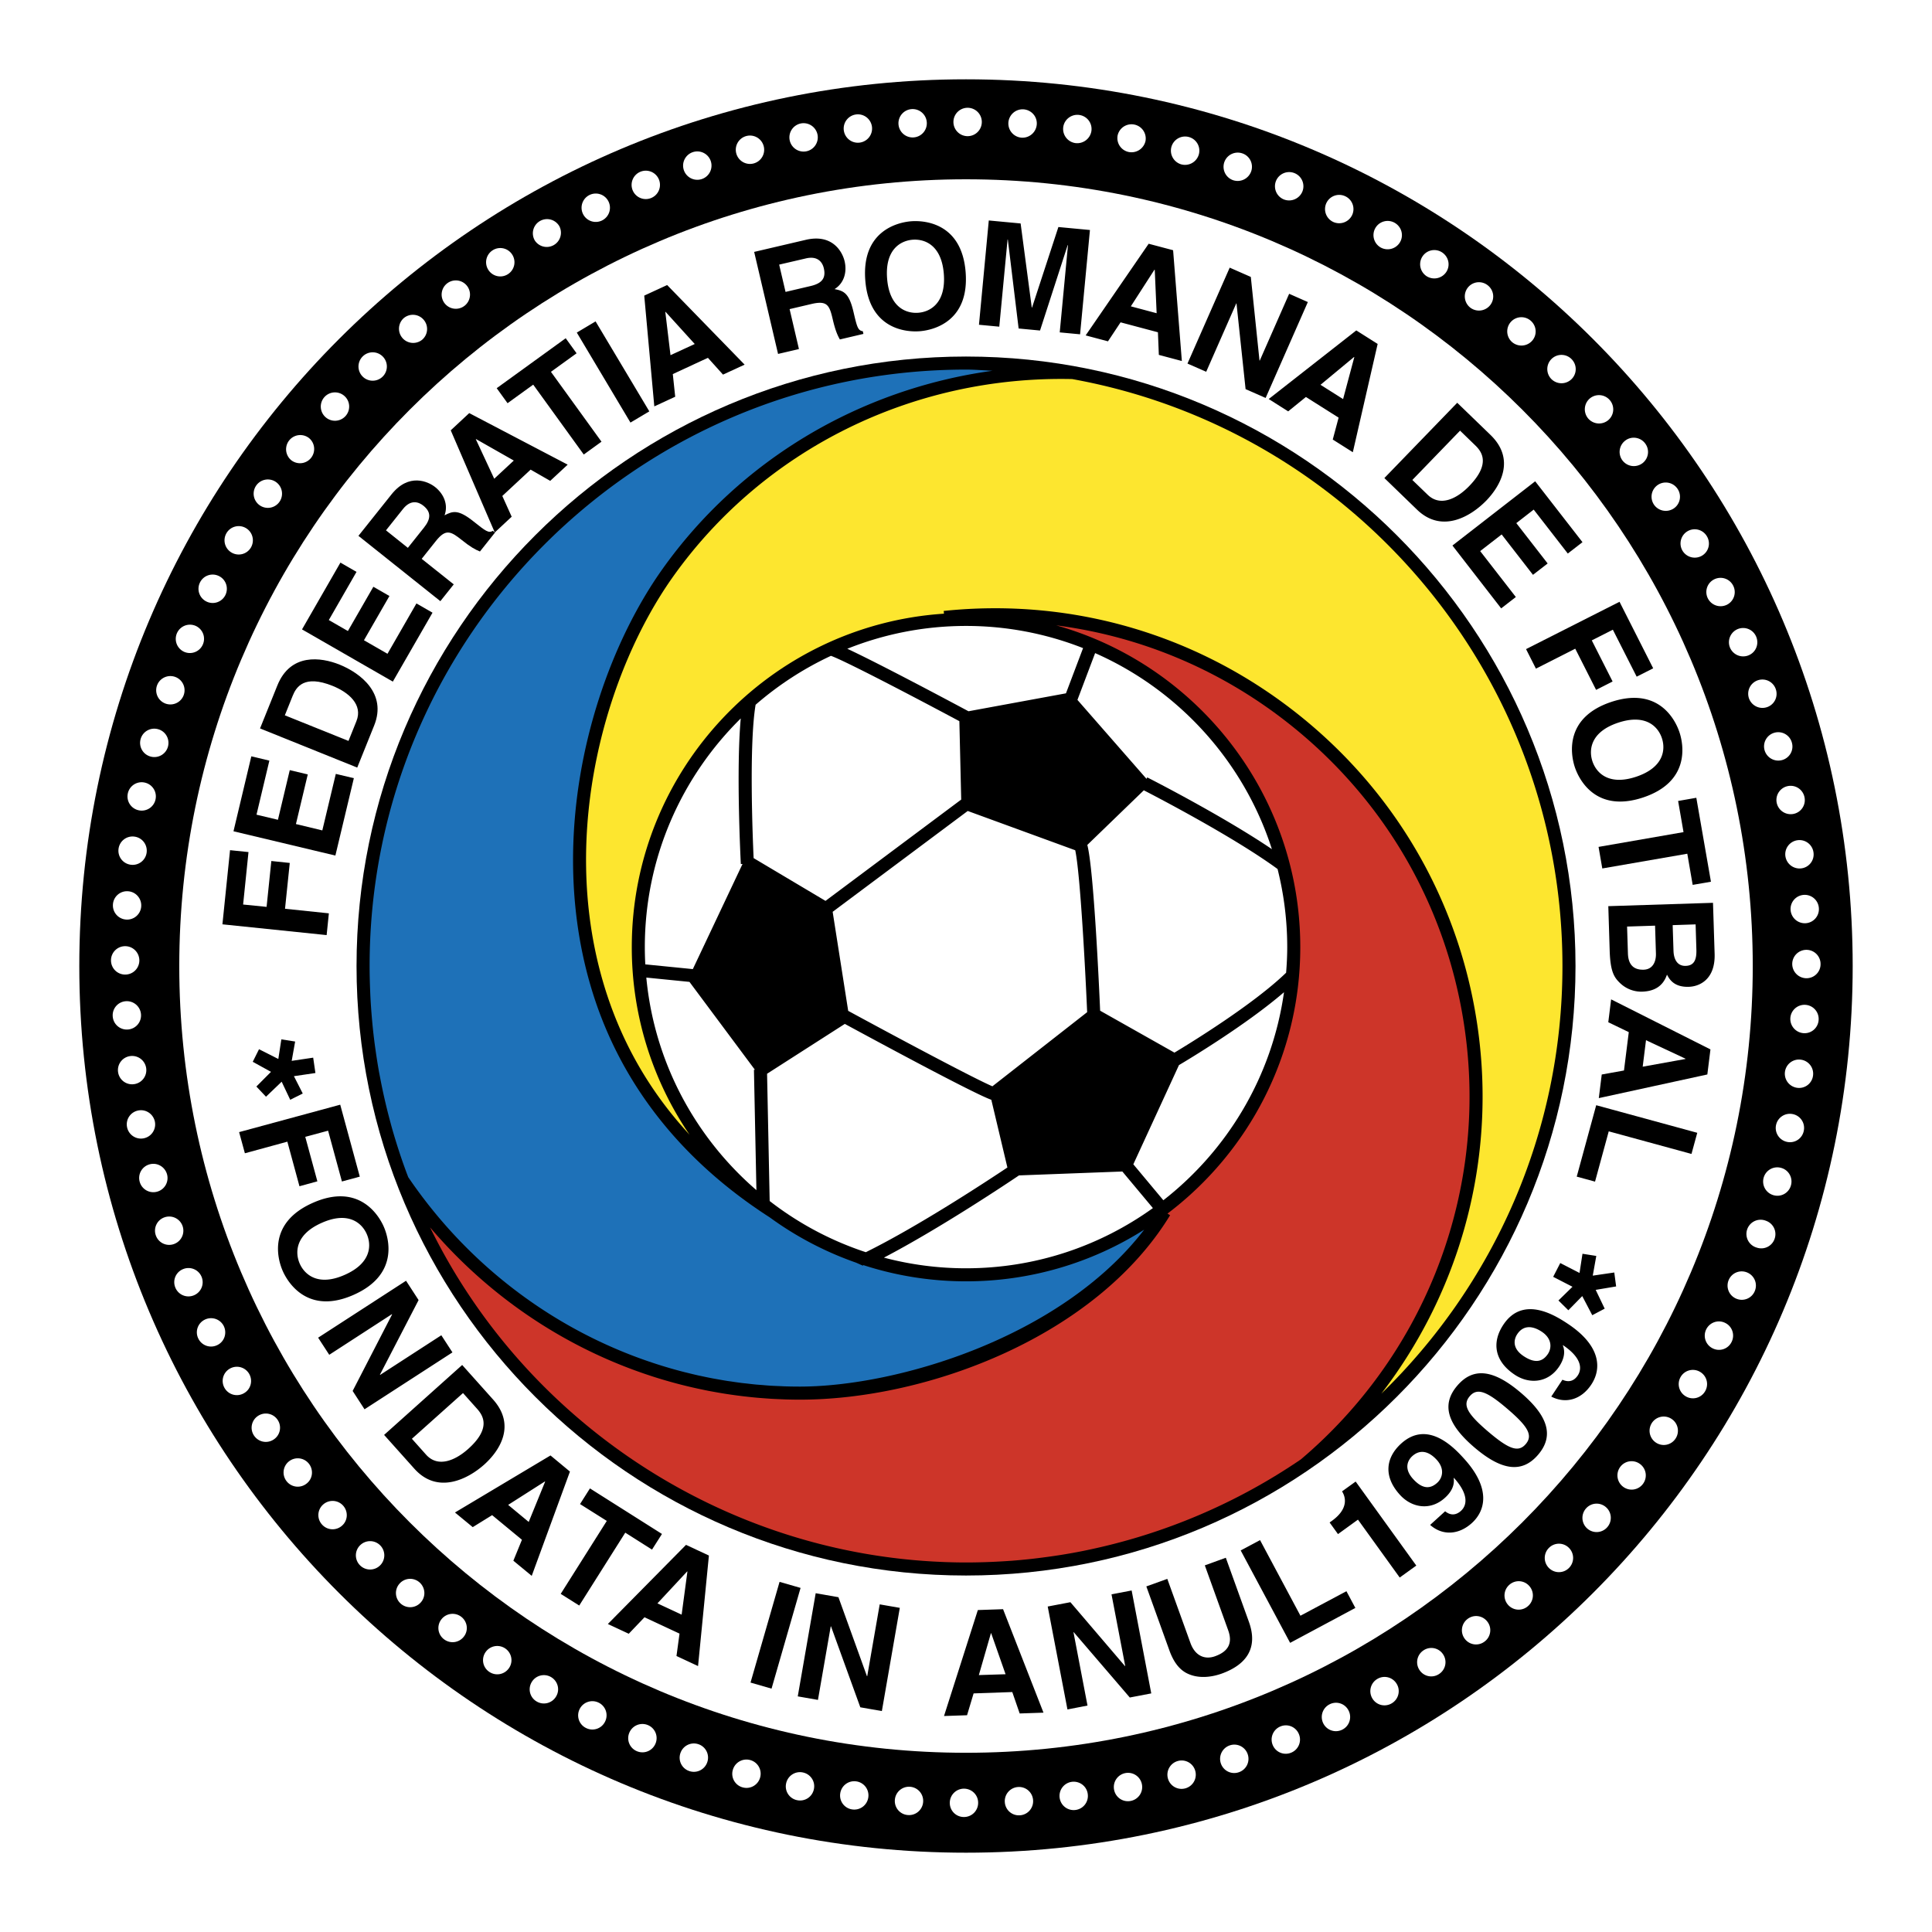
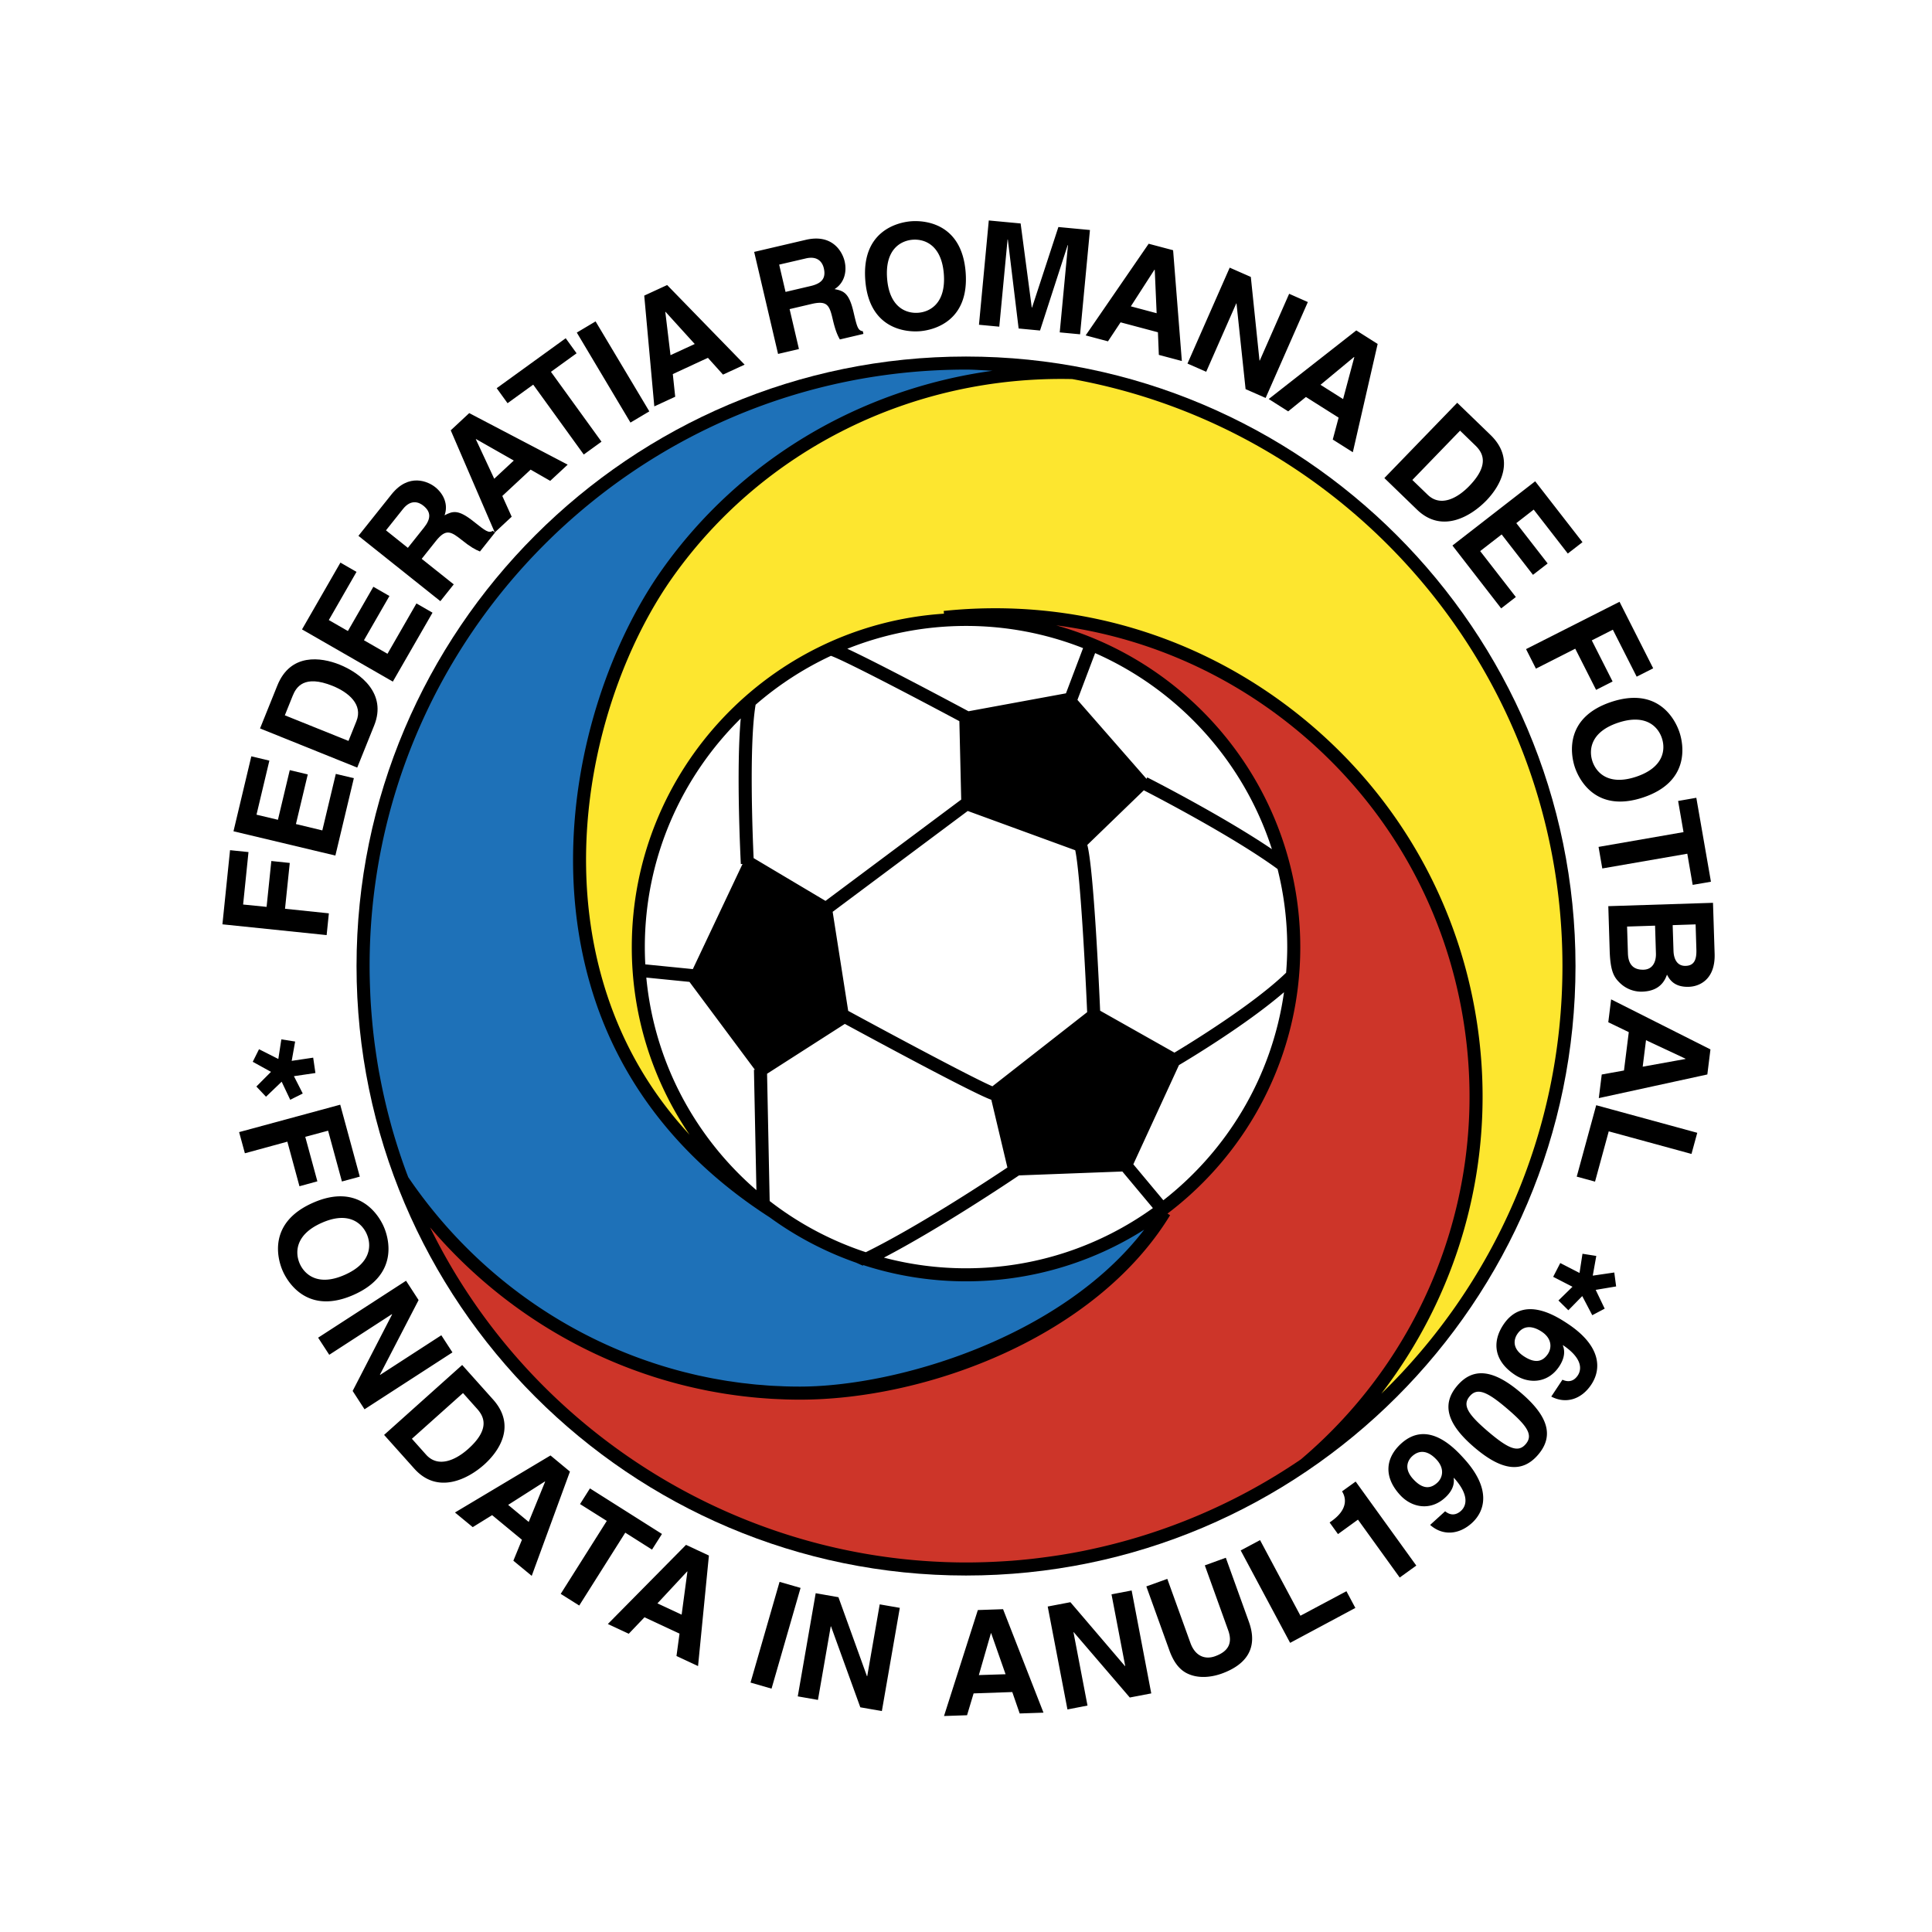
<svg xmlns="http://www.w3.org/2000/svg" width="2500" height="2500" viewBox="0 0 192.756 192.756">
  <g fill-rule="evenodd" clip-rule="evenodd">
    <path fill="#fff" d="M0 0h192.756v192.756H0V0z" />
-     <path d="M96.379 184.844c48.859 0 88.464-39.604 88.464-88.461 0-48.861-39.605-88.47-88.464-88.47-48.857 0-88.467 39.609-88.467 88.47.001 48.857 39.61 88.461 88.467 88.461z" />
-     <path d="M97.955 12.13a1.416 1.416 0 1 1-2.831.003 1.416 1.416 0 0 1 2.831-.003zM92.466 12.206a1.413 1.413 0 0 1-1.32 1.504 1.415 1.415 0 1 1 1.32-1.504zM86.995 12.641a1.415 1.415 0 0 1-1.221 1.587 1.416 1.416 0 1 1 1.221-1.587zM81.564 13.432c.15.765-.348 1.51-1.114 1.663a1.415 1.415 0 0 1-1.665-1.114 1.42 1.42 0 0 1 1.113-1.664 1.42 1.42 0 0 1 1.666 1.115zM76.193 14.576a1.412 1.412 0 0 1-1.001 1.731 1.415 1.415 0 1 1-.733-2.734 1.415 1.415 0 0 1 1.734 1.003zM70.913 16.071a1.415 1.415 0 0 1-.888 1.792 1.419 1.419 0 0 1-1.797-.886 1.416 1.416 0 1 1 2.685-.906zM65.739 17.905a1.416 1.416 0 0 1-2.618 1.08 1.418 1.418 0 0 1 .767-1.847 1.414 1.414 0 0 1 1.851.767zM60.697 20.076a1.416 1.416 0 1 1-2.542 1.247 1.416 1.416 0 0 1 2.542-1.247zM55.807 22.572a1.417 1.417 0 0 1-2.455 1.41 1.415 1.415 0 0 1 2.455-1.41zM51.09 25.38a1.41 1.41 0 0 1-.392 1.96 1.411 1.411 0 0 1-1.962-.393 1.412 1.412 0 0 1 .392-1.96 1.409 1.409 0 0 1 1.962.393zM46.569 28.491a1.415 1.415 0 1 1-2.245 1.72 1.415 1.415 0 0 1 2.245-1.72zM42.26 31.893a1.411 1.411 0 0 1-.132 1.994 1.416 1.416 0 0 1-1.866-2.129 1.412 1.412 0 0 1 1.998.135zM38.185 35.569a1.414 1.414 0 1 1-2.006 1.997 1.415 1.415 0 0 1 .003-2 1.41 1.41 0 0 1 2.003.003zM34.355 39.501c.588.512.645 1.404.13 1.995a1.415 1.415 0 1 1-2.129-1.866 1.415 1.415 0 0 1 1.999-.129zM30.795 43.678c.619.473.732 1.359.257 1.982a1.413 1.413 0 0 1-1.985.263 1.417 1.417 0 0 1 1.728-2.245zM27.512 48.076a1.42 1.42 0 0 1 .389 1.963 1.414 1.414 0 0 1-1.966.391 1.416 1.416 0 1 1 1.577-2.354zM24.526 52.682c.673.389.902 1.252.515 1.932a1.41 1.41 0 0 1-1.934.518 1.414 1.414 0 0 1-.516-1.932 1.413 1.413 0 0 1 1.935-.518zM21.846 57.474c.699.342.985 1.188.642 1.893a1.41 1.41 0 0 1-1.897.644 1.413 1.413 0 0 1-.64-1.895 1.408 1.408 0 0 1 1.895-.642zM19.486 62.429a1.413 1.413 0 0 1 .763 1.847 1.41 1.41 0 0 1-1.85.768 1.416 1.416 0 0 1 1.087-2.615zM17.456 67.528a1.415 1.415 0 1 1-.916 2.678 1.415 1.415 0 0 1 .916-2.678zM15.762 72.75c.752.199 1.196.974.998 1.731a1.408 1.408 0 0 1-1.735 1.001 1.412 1.412 0 0 1-.998-1.732 1.41 1.41 0 0 1 1.735-1zM14.414 78.073a1.413 1.413 0 0 1 1.108 1.662 1.408 1.408 0 0 1-1.666 1.111 1.41 1.41 0 0 1-1.108-1.663 1.409 1.409 0 0 1 1.666-1.11zM13.417 83.47c.77.101 1.312.805 1.214 1.586a1.406 1.406 0 0 1-1.589 1.218 1.41 1.41 0 0 1-1.215-1.586 1.407 1.407 0 0 1 1.59-1.218zM12.773 88.921c.777.051 1.364.72 1.317 1.504a1.409 1.409 0 0 1-1.507 1.319 1.411 1.411 0 0 1-1.315-1.506 1.406 1.406 0 0 1 1.505-1.317zM12.489 94.401c.78.001 1.408.63 1.414 1.416a1.41 1.41 0 0 1-1.418 1.416 1.412 1.412 0 0 1-1.411-1.416 1.41 1.41 0 0 1 1.415-1.416zM12.566 99.891a1.418 1.418 0 0 1 1.502 1.318 1.41 1.41 0 0 1-1.323 1.506 1.407 1.407 0 0 1-1.499-1.32 1.406 1.406 0 0 1 1.32-1.504zM13 105.365a1.415 1.415 0 0 1 1.586 1.217 1.41 1.41 0 0 1-1.223 1.586 1.409 1.409 0 0 1-1.584-1.217A1.407 1.407 0 0 1 13 105.365zM13.792 110.795c.763-.152 1.5.344 1.661 1.111a1.415 1.415 0 1 1-2.776.551 1.405 1.405 0 0 1 1.115-1.662zM14.935 116.164c.75-.203 1.52.244 1.73.998a1.41 1.41 0 0 1-1.004 1.736 1.41 1.41 0 0 1-1.727-1.004 1.406 1.406 0 0 1 1.001-1.73zM16.428 121.447a1.414 1.414 0 1 1 .903 2.68 1.408 1.408 0 0 1-1.789-.887 1.406 1.406 0 0 1 .886-1.793zM18.263 126.621a1.413 1.413 0 0 1 1.847.762 1.41 1.41 0 0 1-.77 1.852 1.41 1.41 0 0 1-1.844-.768 1.403 1.403 0 0 1 .767-1.846zM20.432 131.662a1.418 1.418 0 0 1 1.894.639c.345.705.064 1.561-.646 1.898a1.41 1.41 0 0 1-1.89-.643 1.404 1.404 0 0 1 .642-1.894zM22.928 136.551a1.414 1.414 0 0 1 1.93.516c.39.678.169 1.549-.521 1.936a1.41 1.41 0 0 1-1.929-.518 1.408 1.408 0 0 1 .52-1.934zM25.738 141.268a1.411 1.411 0 0 1 1.958.387 1.404 1.404 0 0 1-.392 1.965 1.41 1.41 0 0 1-1.959-.391 1.404 1.404 0 0 1 .393-1.961zM28.848 145.787a1.416 1.416 0 0 1 1.981.26c.477.625.37 1.516-.262 1.986a1.408 1.408 0 0 1-1.981-.262 1.41 1.41 0 0 1 .262-1.984zM32.25 150.098a1.412 1.412 0 0 1 1.992.129c.517.59.469 1.488-.131 2a1.41 1.41 0 0 1-1.993-.135 1.402 1.402 0 0 1 .132-1.994zM35.926 154.174a1.415 1.415 0 0 1 1.997-.002 1.411 1.411 0 0 1 0 2.006 1.415 1.415 0 0 1-2-.002 1.406 1.406 0 0 1 .003-2.002zM39.86 158.002a1.41 1.41 0 0 1 1.991-.131c.589.518.66 1.414.132 2a1.414 1.414 0 0 1-1.994.129 1.405 1.405 0 0 1-.129-1.998zM44.035 161.566a1.412 1.412 0 0 1 1.98-.262c.621.475.75 1.367.261 1.984a1.41 1.41 0 0 1-1.98.26 1.403 1.403 0 0 1-.261-1.982zM48.436 164.846a1.416 1.416 0 0 1 1.959-.389c.651.434.836 1.314.391 1.963a1.414 1.414 0 0 1-1.96.389 1.402 1.402 0 0 1-.39-1.963zM53.041 167.834a1.413 1.413 0 0 1 1.927-.518c.679.391.923 1.256.519 1.932a1.41 1.41 0 0 1-1.93.518 1.401 1.401 0 0 1-.516-1.932zM57.832 170.514a1.415 1.415 0 0 1 1.89-.643 1.404 1.404 0 0 1 .646 1.895c-.34.699-1.192.99-1.892.641a1.401 1.401 0 0 1-.644-1.893zM62.787 172.875a1.414 1.414 0 0 1 1.844-.766 1.405 1.405 0 0 1 .768 1.85 1.41 1.41 0 0 1-1.847.762 1.402 1.402 0 0 1-.765-1.846zM67.887 174.906a1.415 1.415 0 0 1 1.791-.887 1.406 1.406 0 0 1 .885 1.799 1.41 1.41 0 0 1-1.792.881 1.401 1.401 0 0 1-.884-1.793zM73.109 176.6a1.413 1.413 0 0 1 1.728-1.002 1.408 1.408 0 0 1 1.003 1.736 1.41 1.41 0 0 1-1.732.996 1.4 1.4 0 0 1-.999-1.73zM78.429 177.945a1.41 1.41 0 0 1 1.66-1.109c.769.15 1.277.893 1.114 1.664a1.407 1.407 0 0 1-1.663 1.107 1.4 1.4 0 0 1-1.111-1.662zM83.829 178.941a1.41 1.41 0 0 1 1.582-1.215 1.407 1.407 0 0 1 1.221 1.588 1.41 1.41 0 0 1-1.587 1.215 1.399 1.399 0 0 1-1.216-1.588zM89.28 179.584a1.413 1.413 0 0 1 1.5-1.318 1.41 1.41 0 0 1 1.322 1.51 1.408 1.408 0 0 1-1.506 1.312 1.399 1.399 0 0 1-1.316-1.504zM94.761 179.869a1.416 1.416 0 0 1 1.41-1.414c.784 0 1.428.629 1.418 1.418a1.41 1.41 0 0 1-1.416 1.41 1.4 1.4 0 0 1-1.412-1.414zM100.25 179.793a1.413 1.413 0 0 1 1.316-1.502 1.406 1.406 0 0 1 1.506 1.322 1.408 1.408 0 0 1-1.32 1.5 1.403 1.403 0 0 1-1.502-1.32zM105.721 179.361a1.415 1.415 0 0 1 1.215-1.588c.777-.1 1.496.436 1.59 1.223a1.41 1.41 0 0 1-1.217 1.584 1.409 1.409 0 0 1-1.588-1.219zM111.154 178.57a1.417 1.417 0 0 1 1.109-1.666 1.41 1.41 0 0 1 1.666 1.117 1.41 1.41 0 0 1-1.113 1.658 1.403 1.403 0 0 1-1.662-1.109zM116.521 177.428a1.416 1.416 0 0 1 .998-1.734 1.407 1.407 0 0 1 1.736 1 1.414 1.414 0 0 1-1 1.732 1.408 1.408 0 0 1-1.734-.998zM121.805 175.936a1.418 1.418 0 0 1 .883-1.797 1.406 1.406 0 0 1 1.797.885 1.41 1.41 0 0 1-.887 1.793 1.405 1.405 0 0 1-1.793-.881zM126.979 174.1a1.414 1.414 0 0 1 .764-1.85 1.403 1.403 0 0 1 1.85.766 1.41 1.41 0 0 1-.766 1.846 1.405 1.405 0 0 1-1.848-.762zM132.02 171.932a1.417 1.417 0 0 1 .641-1.896 1.4 1.4 0 0 1 1.896.643 1.41 1.41 0 0 1-.641 1.891 1.408 1.408 0 0 1-1.896-.638zM136.91 169.436a1.413 1.413 0 0 1 .516-1.934 1.403 1.403 0 0 1 1.934.518c.396.67.156 1.543-.518 1.928a1.403 1.403 0 0 1-1.932-.512zM141.627 166.625a1.412 1.412 0 0 1 .389-1.963 1.398 1.398 0 0 1 1.961.391 1.405 1.405 0 0 1-.391 1.957 1.4 1.4 0 0 1-1.959-.385zM146.148 163.514a1.411 1.411 0 0 1 .26-1.982 1.402 1.402 0 0 1 1.984.258c.48.613.357 1.51-.264 1.98a1.403 1.403 0 0 1-1.98-.256zM150.459 160.115a1.414 1.414 0 0 1 .129-2 1.4 1.4 0 0 1 1.996.129 1.409 1.409 0 0 1-.133 1.994 1.402 1.402 0 0 1-1.992-.123zM154.537 156.438a1.412 1.412 0 0 1-.002-2.002 1.401 1.401 0 0 1 2-.002 1.415 1.415 0 0 1 0 2.002 1.405 1.405 0 0 1-1.998.002zM158.363 152.504a1.416 1.416 0 0 1-.133-1.998 1.406 1.406 0 0 1 1.998-.133c.588.508.645 1.41.129 1.996a1.408 1.408 0 0 1-1.994.135zM161.928 148.326a1.418 1.418 0 0 1-.266-1.986 1.407 1.407 0 0 1 1.984-.26 1.41 1.41 0 0 1 .262 1.982 1.405 1.405 0 0 1-1.98.264zM165.209 143.926a1.42 1.42 0 0 1-.395-1.965 1.411 1.411 0 0 1 1.965-.391c.65.43.822 1.314.389 1.961a1.404 1.404 0 0 1-1.959.395zM168.197 139.318a1.414 1.414 0 0 1-.523-1.932 1.407 1.407 0 0 1 1.936-.518 1.41 1.41 0 0 1 .514 1.93 1.4 1.4 0 0 1-1.927.52zM170.877 134.527a1.414 1.414 0 0 1-.648-1.895c.346-.701 1.191-1 1.896-.643.701.338.986 1.195.639 1.893a1.398 1.398 0 0 1-1.887.645zM173.236 129.572a1.416 1.416 0 0 1-.77-1.85 1.406 1.406 0 0 1 1.848-.766 1.41 1.41 0 0 1 .764 1.848 1.4 1.4 0 0 1-1.842.768zM175.268 124.473a1.417 1.417 0 1 1 .906-2.682 1.41 1.41 0 0 1 .883 1.793 1.403 1.403 0 0 1-1.789.889zM176.961 119.25a1.419 1.419 0 0 1-1.006-1.732 1.41 1.41 0 0 1 1.734-1.002c.756.195 1.203.982.998 1.732a1.399 1.399 0 0 1-1.726 1.002zM178.309 113.93a1.418 1.418 0 0 1-1.117-1.662 1.41 1.41 0 0 1 1.666-1.115 1.405 1.405 0 0 1 1.107 1.662 1.4 1.4 0 0 1-1.656 1.115zM179.307 108.531a1.42 1.42 0 0 1-1.223-1.586 1.41 1.41 0 0 1 1.588-1.221 1.41 1.41 0 0 1 1.215 1.584 1.4 1.4 0 0 1-1.58 1.223zM179.947 103.08a1.424 1.424 0 0 1-1.324-1.504 1.413 1.413 0 0 1 1.508-1.322 1.41 1.41 0 0 1 1.314 1.502 1.403 1.403 0 0 1-1.498 1.324zM180.232 97.598a1.423 1.423 0 0 1-1.42-1.414 1.411 1.411 0 0 1 1.418-1.418 1.41 1.41 0 0 1 1.408 1.415 1.401 1.401 0 0 1-1.406 1.417zM180.156 92.109a1.422 1.422 0 0 1-1.508-1.319 1.409 1.409 0 0 1 1.32-1.507 1.41 1.41 0 0 1 1.5 1.319 1.404 1.404 0 0 1-1.312 1.507zM179.723 86.637a1.426 1.426 0 0 1-1.594-1.217 1.413 1.413 0 0 1 1.221-1.592 1.41 1.41 0 0 1 1.582 1.218 1.401 1.401 0 0 1-1.209 1.591zM178.934 81.205a1.426 1.426 0 0 1-1.672-1.11 1.414 1.414 0 0 1 1.115-1.667 1.409 1.409 0 0 1 1.658 1.112 1.402 1.402 0 0 1-1.101 1.665zM177.787 75.836a1.425 1.425 0 0 1-1.738-.999 1.414 1.414 0 0 1 1.002-1.737 1.409 1.409 0 0 1 1.727 1 1.401 1.401 0 0 1-.991 1.736zM176.295 70.553a1.426 1.426 0 0 1-1.801-.882 1.417 1.417 0 0 1 .887-1.8 1.41 1.41 0 0 1 1.789.886 1.403 1.403 0 0 1-.875 1.796zM174.459 65.381a1.427 1.427 0 0 1-1.855-.764 1.42 1.42 0 0 1 .77-1.854 1.413 1.413 0 0 1 1.844.766c.3.728-.032 1.553-.759 1.852zM172.289 60.338a1.423 1.423 0 0 1-1.898-.642 1.411 1.411 0 0 1 .643-1.899 1.412 1.412 0 0 1 1.891.644 1.41 1.41 0 0 1-.636 1.897zM169.795 55.448a1.426 1.426 0 0 1-1.939-.516 1.419 1.419 0 0 1 .521-1.938 1.41 1.41 0 0 1 1.926.521 1.404 1.404 0 0 1-.508 1.933zM166.986 50.731a1.43 1.43 0 0 1-1.971-.386 1.415 1.415 0 1 1 2.352-1.577 1.406 1.406 0 0 1-.381 1.963zM163.873 46.211a1.426 1.426 0 0 1-1.988-.258 1.415 1.415 0 0 1 .264-1.992c.611-.479 1.508-.35 1.977.265a1.41 1.41 0 0 1-.253 1.985zM160.475 41.901a1.43 1.43 0 0 1-2.004-.128 1.42 1.42 0 0 1 .131-2.005 1.417 1.417 0 0 1 1.992.135 1.41 1.41 0 0 1-.119 1.998zM156.797 37.823a1.43 1.43 0 0 1-2.006.006 1.42 1.42 0 0 1 0-2.01 1.413 1.413 0 0 1 1.996.003c.559.558.565 1.446.01 2.001zM152.863 33.995a1.43 1.43 0 0 1-2.002.135 1.42 1.42 0 0 1-.131-2.004 1.412 1.412 0 0 1 1.99-.128c.596.52.661 1.406.143 1.997zM148.686 30.431a1.428 1.428 0 0 1-1.988.268 1.424 1.424 0 0 1-.262-1.993 1.41 1.41 0 0 1 1.979-.255c.628.479.749 1.357.271 1.98zM144.287 27.149a1.433 1.433 0 0 1-1.969.397 1.423 1.423 0 0 1-.391-1.972 1.412 1.412 0 0 1 1.959-.385c.655.439.837 1.309.401 1.96zM139.68 24.162a1.431 1.431 0 0 1-1.936.526 1.42 1.42 0 0 1-.52-1.943 1.413 1.413 0 0 1 1.928-.513c.684.395.922 1.251.528 1.93zM134.889 21.484a1.43 1.43 0 0 1-1.898.648 1.42 1.42 0 0 1-.645-1.902 1.413 1.413 0 0 1 1.891-.64 1.41 1.41 0 0 1 .652 1.894zM129.934 19.123a1.435 1.435 0 0 1-1.854.771 1.42 1.42 0 0 1-.768-1.856 1.418 1.418 0 0 1 1.848-.762 1.412 1.412 0 0 1 .774 1.847zM124.832 17.092a1.43 1.43 0 0 1-1.795.89 1.414 1.414 0 1 1 .902-2.682 1.407 1.407 0 0 1 .893 1.792zM119.611 15.397a1.433 1.433 0 0 1-1.734 1.008 1.424 1.424 0 0 1-1.008-1.738 1.42 1.42 0 0 1 1.734-1 1.411 1.411 0 0 1 1.008 1.73zM114.291 14.05a1.432 1.432 0 0 1-1.666 1.118 1.417 1.417 0 0 1-1.117-1.667 1.419 1.419 0 0 1 2.783.549zM108.893 13.051a1.434 1.434 0 0 1-1.59 1.226 1.422 1.422 0 0 1-1.223-1.591c.1-.771.82-1.318 1.586-1.218a1.415 1.415 0 0 1 1.227 1.583zM103.439 12.409a1.432 1.432 0 0 1-1.504 1.327 1.423 1.423 0 0 1-1.328-1.509 1.424 1.424 0 0 1 1.506-1.319c.789.056 1.379.72 1.326 1.501z" fill="#fff" />
-     <path d="M96.379 174.875c43.349 0 78.494-35.146 78.494-78.492 0-43.352-35.145-78.495-78.494-78.495-43.352 0-78.493 35.143-78.493 78.495.001 43.346 35.142 78.492 78.493 78.492z" fill="#fff" />
    <path d="M96.379 35.572c-33.529 0-60.807 27.28-60.807 60.811 0 33.529 27.277 60.807 60.807 60.807 33.531 0 60.81-27.277 60.81-60.807 0-33.531-27.279-60.811-60.81-60.811z" />
    <path d="M67.14 57.55c-6.602 9.297-11.328 25.366-7.005 40.309 1.688 5.836 4.593 10.955 8.659 15.346a33.138 33.138 0 0 1-5.76-18.707c0-17.65 13.782-32.133 31.146-33.271l-.028-.274c12.948-1.348 25.643 2.427 35.75 10.628 10.102 8.2 16.408 19.843 17.754 32.786 1.305 12.51-2.295 24.867-9.84 34.678 11.137-10.818 18.07-25.945 18.07-42.662 0-29.199-21.139-53.553-48.914-58.563-15.91-.36-30.797 7.013-39.832 19.73z" fill="#fde62f" />
    <path d="M146.361 104.502c-1.311-12.597-7.447-23.929-17.281-31.91-6.916-5.613-15.084-9.085-23.703-10.201 14.029 3.938 24.352 16.836 24.352 32.107 0 10.843-5.207 20.492-13.25 26.583l.262.162c0 .002-.002.002-.004.004l-.004.008c-7.377 12.072-24.158 18.389-36.928 18.389-.475 0-.949-.008-1.422-.023-.161-.004-.321-.014-.482-.02a47.679 47.679 0 0 1-.932-.043c-.195-.012-.389-.027-.583-.041-.274-.02-.548-.041-.821-.064-.21-.02-.42-.039-.63-.061a93.643 93.643 0 0 1-.763-.084 75.476 75.476 0 0 1-.665-.084c-.236-.033-.473-.064-.709-.1a35.284 35.284 0 0 1-1.349-.22c-.249-.045-.498-.088-.745-.135-.178-.035-.355-.072-.533-.109a47.905 47.905 0 0 1-4.549-1.168l-.108-.033c-.376-.117-.749-.242-1.122-.367-.048-.018-.095-.033-.143-.049a50.614 50.614 0 0 1-1.13-.404l-.094-.035c-7.711-2.881-14.652-7.723-20.116-14.148 9.545 19.494 29.299 32.51 51.129 33.381.13.006.259.012.388.016.65.021 1.301.035 1.955.035.66 0 1.32-.014 1.978-.035.182-.006.363-.014.543-.021a64.674 64.674 0 0 0 1.654-.09c.117-.01.236-.016.354-.023a61.688 61.688 0 0 0 1.832-.17c.244-.025.486-.055.729-.084a69.218 69.218 0 0 0 2.301-.318 60.35 60.35 0 0 0 1.203-.203 46.709 46.709 0 0 0 1.625-.319 59.206 59.206 0 0 0 21.186-9.02c12.005-10.177 18.198-25.521 16.575-41.103z" fill="#cd3529" />
    <path d="M66.977 136.541c.007.004.014.004.021.006.451.129.905.252 1.361.367l.09.021c.433.109.867.213 1.303.311.072.016.143.027.214.043.396.086.793.168 1.193.244.084.016.17.029.256.045.386.07.773.139 1.162.201.123.018.247.033.37.051.352.053.704.105 1.058.15.163.02.328.035.491.053.315.037.63.074.947.105.198.018.397.029.596.045.283.025.565.051.849.068.3.018.601.029.902.041.185.008.367.021.553.025.486.016.973.023 1.461.023 9.669 0 26.081-4.877 34.35-15.654a33.136 33.136 0 0 1-17.775 5.152c-3.578 0-7.022-.572-10.255-1.621l-.025.061c-.235-.098-.458-.203-.691-.303a33.3 33.3 0 0 1-8.621-4.523c-9.02-5.801-15.143-13.693-17.902-23.23-1.188-4.106-1.711-8.294-1.711-12.409 0-11.282 3.935-22.019 8.905-29.018 7.753-10.912 19.699-17.978 32.943-19.804-.883-.039-1.762-.117-2.642-.117-32.811 0-59.505 26.695-59.505 59.508 0 .822.022 1.643.055 2.461l.015.381c.035.758.088 1.514.152 2.268l.049.553c.067.719.148 1.434.242 2.146.028.215.06.43.09.645.098.691.206 1.379.328 2.064.041.225.085.447.129.67a59.044 59.044 0 0 0 .952 4.166c.081.303.16.604.245.902a63.886 63.886 0 0 0 .841 2.706c.174.518.356 1.033.545 1.545.069.189.143.375.214.562 6.386 9.399 15.717 16.076 26.245 19.09z" fill="#1e71b8" />
    <path d="M98.904 109.725c-1.713-.592-11.545-5.906-14.615-7.57l-7.758 4.973.26 12.699a31.887 31.887 0 0 0 9.592 5.105c5.217-2.57 12.11-7.104 14.125-8.451l-1.604-6.756zM107.275 84.829l-10.724-3.918-13.477 10.062 1.55 9.88c4.923 2.676 12.56 6.748 14.388 7.527l9.453-7.395c-.17-3.985-.684-13.825-1.19-16.156zM109.26 65.161l-1.764 4.668 6.891 7.877.074-.146c.334.17 7.504 3.826 12.436 7.16-2.815-8.76-9.299-15.883-17.637-19.559zM128.428 94.499c0-2.689-.338-5.3-.965-7.797-4.332-3.169-11.941-7.131-13.344-7.854l-5.637 5.451c.645 2.447 1.182 14.3 1.279 16.538l7.414 4.184c1.543-.926 7.871-4.803 11.141-7.973.067-.842.112-1.691.112-2.549zM75.189 85.614l7.172 4.267L95.9 79.773l-.184-7.822c-4.751-2.54-11.453-6.039-12.813-6.519a32.168 32.168 0 0 0-7.516 4.882c-.659 3.921-.302 13.026-.198 15.3zM96.379 126.537c6.953 0 13.388-2.23 18.646-6.006l-3.049-3.65-10.311.389c-1.098.742-7.891 5.285-13.477 8.203a31.951 31.951 0 0 0 8.191 1.064zM96.379 62.45c-4.182 0-8.176.813-11.844 2.277 3.138 1.461 10.054 5.144 12.092 6.236l9.724-1.789 1.707-4.512a31.84 31.84 0 0 0-11.679-2.212zM128.105 98.994c-3.752 3.238-9.49 6.686-10.48 7.271l-4.553 9.896 2.996 3.588c6.397-4.993 10.852-12.353 12.037-20.755zM68.788 97.963l-4.305-.43c.798 8.451 4.895 15.951 10.985 21.209l-.247-12.01.095-.002-6.528-8.767zM64.334 94.499c0 .575.017 1.148.047 1.716l4.743.473 4.958-10.489-.169.009c-.022-.428-.479-9.365-.008-14.529-5.902 5.817-9.571 13.896-9.571 22.82z" fill="#fff" />
    <path d="M32.811 91.124l-.222 2.171-10.398-1.075.76-7.398 1.841.189-.536 5.233 2.342.235.473-4.576 1.839.193-.473 4.572 4.374.456zM26.875 75.888l-1.284 5.393 2.138.509 1.181-4.954 1.796.428-1.181 4.952 2.633.634 1.346-5.638 1.8.428-1.843 7.719-10.166-2.422 1.78-7.478 1.8.429zM33.875 66.307c-1.838-.737-4.895-1.179-6.207 2.091l-1.724 4.278 9.697 3.906 1.691-4.203c1.29-3.201-1.38-5.233-3.457-6.072zm1.686 5.641l-.793 1.974-6.35-2.555.783-1.946c.347-.863 1.127-2.141 3.99-.988 1.593.647 3.035 1.863 2.37 3.515zM35.569 57.057l-2.763 4.806 1.903 1.095 2.541-4.416 1.604.921-2.542 4.415 2.347 1.35 2.889-5.023 1.604.923-3.959 6.876-9.061-5.208 3.832-6.664 1.605.925zM49.172 52.962c-.431.254-.723.019-1.92-.932-1.524-1.218-2.067-1.053-2.899-.617.376-1.026-.039-2.098-.936-2.816-.706-.561-2.628-1.442-4.361.733l-3.295 4.131 8.174 6.518 1.335-1.676-3.198-2.547 1.408-1.769c1.004-1.262 1.489-.985 2.606-.098.839.676 1.317.94 1.798 1.134l1.502-1.889-.214-.172zm-6.883-.309l-1.597 2.005-2.183-1.746 1.694-2.126c.799-1.004 1.59-.688 2.023-.343.81.643.769 1.322.063 2.21z" />
    <path d="M46.814 41.216l-1.844 1.717 4.394 10.19 1.687-1.57-.935-2.07 2.825-2.628 1.955 1.121 1.742-1.617-9.824-5.143zm2.495 6.548l-1.836-3.941.021-.016 3.768 2.142-1.953 1.815zM60.011 44.067l-1.769 1.281-5.043-6.972-2.56 1.852-1.083-1.498 6.885-4.983 1.085 1.501-2.559 1.849 5.044 6.97zM64.782 41.042l-1.881 1.119-5.353-8.979 1.873-1.116 5.361 8.976zM96.344 27.182c-.369-4.891-4.041-5.21-5.423-5.107-1.377.104-4.962.973-4.592 5.867.37 4.891 4.043 5.211 5.421 5.106 1.379-.102 4.962-.973 4.594-5.866zm-4.734 4.023c-1.174.089-2.881-.512-3.104-3.431-.22-2.919 1.381-3.767 2.555-3.857 1.177-.088 2.883.512 3.106 3.431.219 2.915-1.381 3.769-2.557 3.857zM107.76 33.353l-2.031-.191.822-8.696-.03-.005-2.757 8.515-2.135-.202-1.076-8.873-.028-.007-.826 8.698-2.027-.191.98-10.405 3.176.298 1.111 8.383.03.004 2.627-8.031 3.148.298-.984 10.405zM128.619 29.311l1.865.825-4.211 9.567-2-.879-.906-8.544-.023-.012-3.002 6.825-1.867-.82 4.213-9.569 2.107.926.865 8.336.026.012 2.933-6.667zM156.42 55.227l-3.402-4.384-1.735 1.349 3.127 4.025-1.465 1.134-3.125-4.029-2.142 1.661 3.558 4.582-1.463 1.133-4.863-6.27 8.256-6.409 4.719 6.074-1.465 1.134zM153.24 66.711l-.986-1.949 9.326-4.722 3.359 6.638-1.648.833-2.377-4.686-2.102 1.066 2.077 4.101-1.647.836-2.08-4.108-3.922 1.991zM159.861 86.646l-.373-2.151 8.477-1.474-.539-3.108 1.816-.318 1.459 8.375-1.822.314-.537-3.108-8.481 1.47zM170.906 90.074l-10.445.334.137 4.423c.066 2.138.451 2.695 1.053 3.269a3.065 3.065 0 0 0 2.184.838c1.031-.035 2.039-.398 2.479-1.699.23.436.682 1.266 2.178 1.215 1.078-.031 2.658-.742 2.576-3.3l-.162-5.08zm-6.91 6.672c-1.064.035-1.547-.563-1.578-1.628l-.084-2.675 2.793-.09.086 2.782c.023.788-.301 1.58-1.217 1.611zm4.184-.381c-.83.027-1.186-.647-1.215-1.502l-.082-2.562 2.289-.075.076 2.502c.033.996-.207 1.615-1.068 1.637zM160.504 112.875l-1.367 5.016-1.826-.498 1.943-7.125 10.082 2.752-.576 2.109-8.256-2.254zM28.956 109.725l-.855-1.803-1.562 1.498-.961-1.018 1.459-1.463-1.82-1.003.625-1.254 1.927.972.301-1.957 1.377.217-.344 1.928 2.144-.319.223 1.532-2.145.316.881 1.729-1.25.625zM24.432 115.062l-.576-2.111 10.088-2.736 1.952 7.178-1.783.484-1.379-5.068-2.278.613 1.208 4.439-1.787.491-1.207-4.448-4.238 1.158zM44.031 133.219l1.11 1.709-8.771 5.677-1.186-1.83 3.933-7.629-.017-.031-6.251 4.053-1.109-1.707 8.771-5.68 1.252 1.928-3.854 7.437.014.03 6.108-3.957zM57.79 160.184l-1.848-1.163 4.598-7.279-2.67-1.681.989-1.563 7.185 4.545-.993 1.561-2.668-1.69-4.593 7.27zM76.977 168.475l-2.097-.604 2.897-10.049 2.096.604-2.896 10.049zM87.768 160.068l2.006.348-1.79 10.297-2.15-.375-2.924-8.074h-.028l-1.275 7.336-2.014-.352 1.789-10.293 2.269.399 2.844 7.878.027.006 1.246-7.17zM110.896 159.068l2.008-.386 1.957 10.269-2.142.41-5.592-6.517h-.027l1.4 7.32-2 .389-1.969-10.27 2.264-.431 5.443 6.373.026-.006-1.368-7.151zM124.605 161.816c.932 2.59-.227 4.258-2.711 5.158-.902.324-2.322.586-3.551-.068-.75-.412-1.244-1.131-1.625-2.111l-2.348-6.518 2.092-.752 2.303 6.383c.492 1.369 1.506 1.684 2.465 1.334 1.408-.504 1.736-1.393 1.307-2.586l-2.332-6.479 2.094-.76 2.306 6.399zM129.746 161.201l4.588-2.445.891 1.668-6.508 3.484-4.932-9.22 1.93-1.032 4.031 7.545zM132.656 151.898l.238-.17c1.592-1.15 1.418-2.283 1.002-2.934l1.359-.979 6.049 8.383-1.654 1.193-4.166-5.777-1.992 1.443-.836-1.159zM146.051 145.51c-.98-1.082-3.621-3.891-6.27-1.473-1.496 1.367-1.809 3.246-.1 5.113 1.166 1.279 3.029 1.613 4.488.281.52-.471.992-1.139.863-1.973l.043.008c1.451 1.605 1.309 2.703.689 3.271-.467.422-1.006.502-1.57.053l-.012-.01-1.496 1.361c1.238 1.098 2.857.998 4.164-.188 1.377-1.256 1.9-3.488-.799-6.443zm-2.653 2.422c-.574.521-1.359.781-2.406-.365-1.004-1.098-.48-1.93-.094-2.283.777-.705 1.641-.51 2.439.357.827.906.587 1.808.061 2.291zM151.748 138.967c-2.754-2.357-4.775-2.568-6.354-.721-1.578 1.846-1.057 3.805 1.701 6.158 2.756 2.357 4.785 2.58 6.365.732 1.579-1.845 1.044-3.818-1.712-6.169zm.471 5.113c-.754.881-1.734.465-3.764-1.264-2.021-1.729-2.578-2.627-1.82-3.514.752-.881 1.727-.477 3.75 1.254 2.029 1.735 2.594 2.639 1.834 3.524zM156.432 132.082c-1.213-.803-4.459-2.898-6.443.086-1.121 1.689-.969 3.588 1.139 4.99 1.441.963 3.326.832 4.424-.814.387-.58.689-1.346.367-2.123l.035-.004c1.801 1.215 1.926 2.309 1.459 3.014-.352.521-.852.725-1.514.432l-.012-.012-1.117 1.686c1.467.766 3.012.277 3.99-1.193 1.033-1.55 1.002-3.845-2.328-6.062zm-1.994 2.998c-.428.637-1.127 1.086-2.422.223-1.236-.82-.932-1.758-.641-2.193.578-.875 1.471-.893 2.453-.24 1.016.675 1.002 1.612.61 2.21zM159.262 125.305l-.352 1.966 2.147-.314.185 1.391-2.039.343.897 1.873-1.239.655-1-1.908-1.386 1.414-.989-.975 1.401-1.369-1.926-.992.707-1.375 1.922.988.295-1.914 1.377.217zM66.562 28.438l-2.286 1.055 1.004 11.052 2.085-.963-.239-2.261 3.502-1.622 1.506 1.675 2.157-.994-7.729-7.942zm.334 6.998l-.518-4.314.023-.011 2.913 3.21-2.418 1.115zM117.041 24.965l-2.438-.646-6.287 9.144 2.227.592 1.256-1.896 3.727.992.092 2.256 2.295.611-.872-11.053zm-4.217 5.598l2.355-3.653.031.009.188 4.331-2.574-.687zM135.318 32.966l-8.738 6.845 1.941 1.231 1.77-1.435 3.262 2.061-.584 2.185 2.002 1.266 2.477-10.803-2.13-1.35zM134 39.817l-2.254-1.425 3.346-2.774.027.013L134 39.817zM160.742 99.707l-.283 2.283 2.045.986-.479 3.828-2.219.4-.293 2.355 10.828-2.359.311-2.5-9.91-4.993zm7.418 5.947l-4.268.77.33-2.643 3.938 1.844v.029zM54.923 145.211l-9.531 5.691 1.773 1.461 1.935-1.197 2.974 2.457-.856 2.09 1.832 1.51 3.813-10.404-1.94-1.608zm-2.174 6.633l-2.051-1.701 3.664-2.336.024.023-1.637 4.014zM68.445 154.131l-7.799 7.896 2.085.973 1.571-1.645 3.494 1.631-.303 2.234 2.152 1.004 1.083-11.027-2.283-1.066zm-.438 6.963l-2.414-1.125 2.963-3.184.027.012-.576 4.297zM100.076 160.549l-2.516.086-3.375 10.572 2.298-.078.654-2.178 3.859-.135.738 2.137 2.375-.08-4.033-10.324zm-2.416 6.574l1.203-4.174h.029l1.434 4.09-2.666.084zM148.703 43.389l-3.316-3.205-7.268 7.512 3.256 3.15c2.479 2.4 5.365.693 6.928-.919 1.373-1.427 2.933-4.09.4-6.538zm-2.117 5.102c-1.193 1.235-2.867 2.11-4.145.873l-1.531-1.478 4.76-4.92 1.506 1.459c.672.644 1.558 1.849-.59 4.066zM49.19 139.625l-3.078-3.441-7.79 6.977 3.018 3.373c2.301 2.568 5.303 1.076 6.972-.414 1.474-1.325 3.228-3.868.878-6.495zm-2.479 4.936c-1.285 1.148-3.013 1.896-4.201.572l-1.415-1.586 5.099-4.561 1.396 1.562c.621.692 1.421 1.954-.879 4.013zM86.085 33.045c-.494-.062-.583-.432-.931-1.922-.444-1.896-.971-2.1-1.892-2.278.928-.572 1.267-1.669 1.003-2.787-.206-.882-1.168-2.764-3.875-2.128l-5.147 1.203 2.384 10.179 2.083-.488-.931-3.983 2.195-.515c1.573-.367 1.786.147 2.11 1.54.244 1.046.453 1.551.71 2.001l2.349-.552-.058-.27zm-5.212-4.507l-2.499.586-.637-2.723 2.656-.617c1.248-.295 1.675.444 1.8.981.234 1.007-.216 1.515-1.32 1.773zM167.564 73.067c-.434-1.314-2.143-4.576-6.801-3.037-4.658 1.547-4.078 5.188-3.645 6.5.436 1.315 2.148 4.577 6.805 3.037 4.655-1.546 4.079-5.187 3.641-6.5zm-4.33 4.43c-2.773.921-3.988-.427-4.359-1.548-.371-1.117-.205-2.926 2.576-3.847 2.777-.919 3.99.427 4.357 1.546.374 1.121.204 2.924-2.574 3.849zM38.281 122.369c-.559-1.268-2.578-4.35-7.069-2.361-4.482 1.982-3.557 5.553-2.995 6.816.562 1.262 2.579 4.35 7.064 2.363 4.484-1.982 3.559-5.556 3-6.818zm-3.882 4.82c-2.674 1.191-4.016-.035-4.494-1.113-.473-1.08-.48-2.893 2.197-4.074 2.672-1.188 4.011.035 4.486 1.115.48 1.08.484 2.893-2.189 4.072z" />
  </g>
</svg>